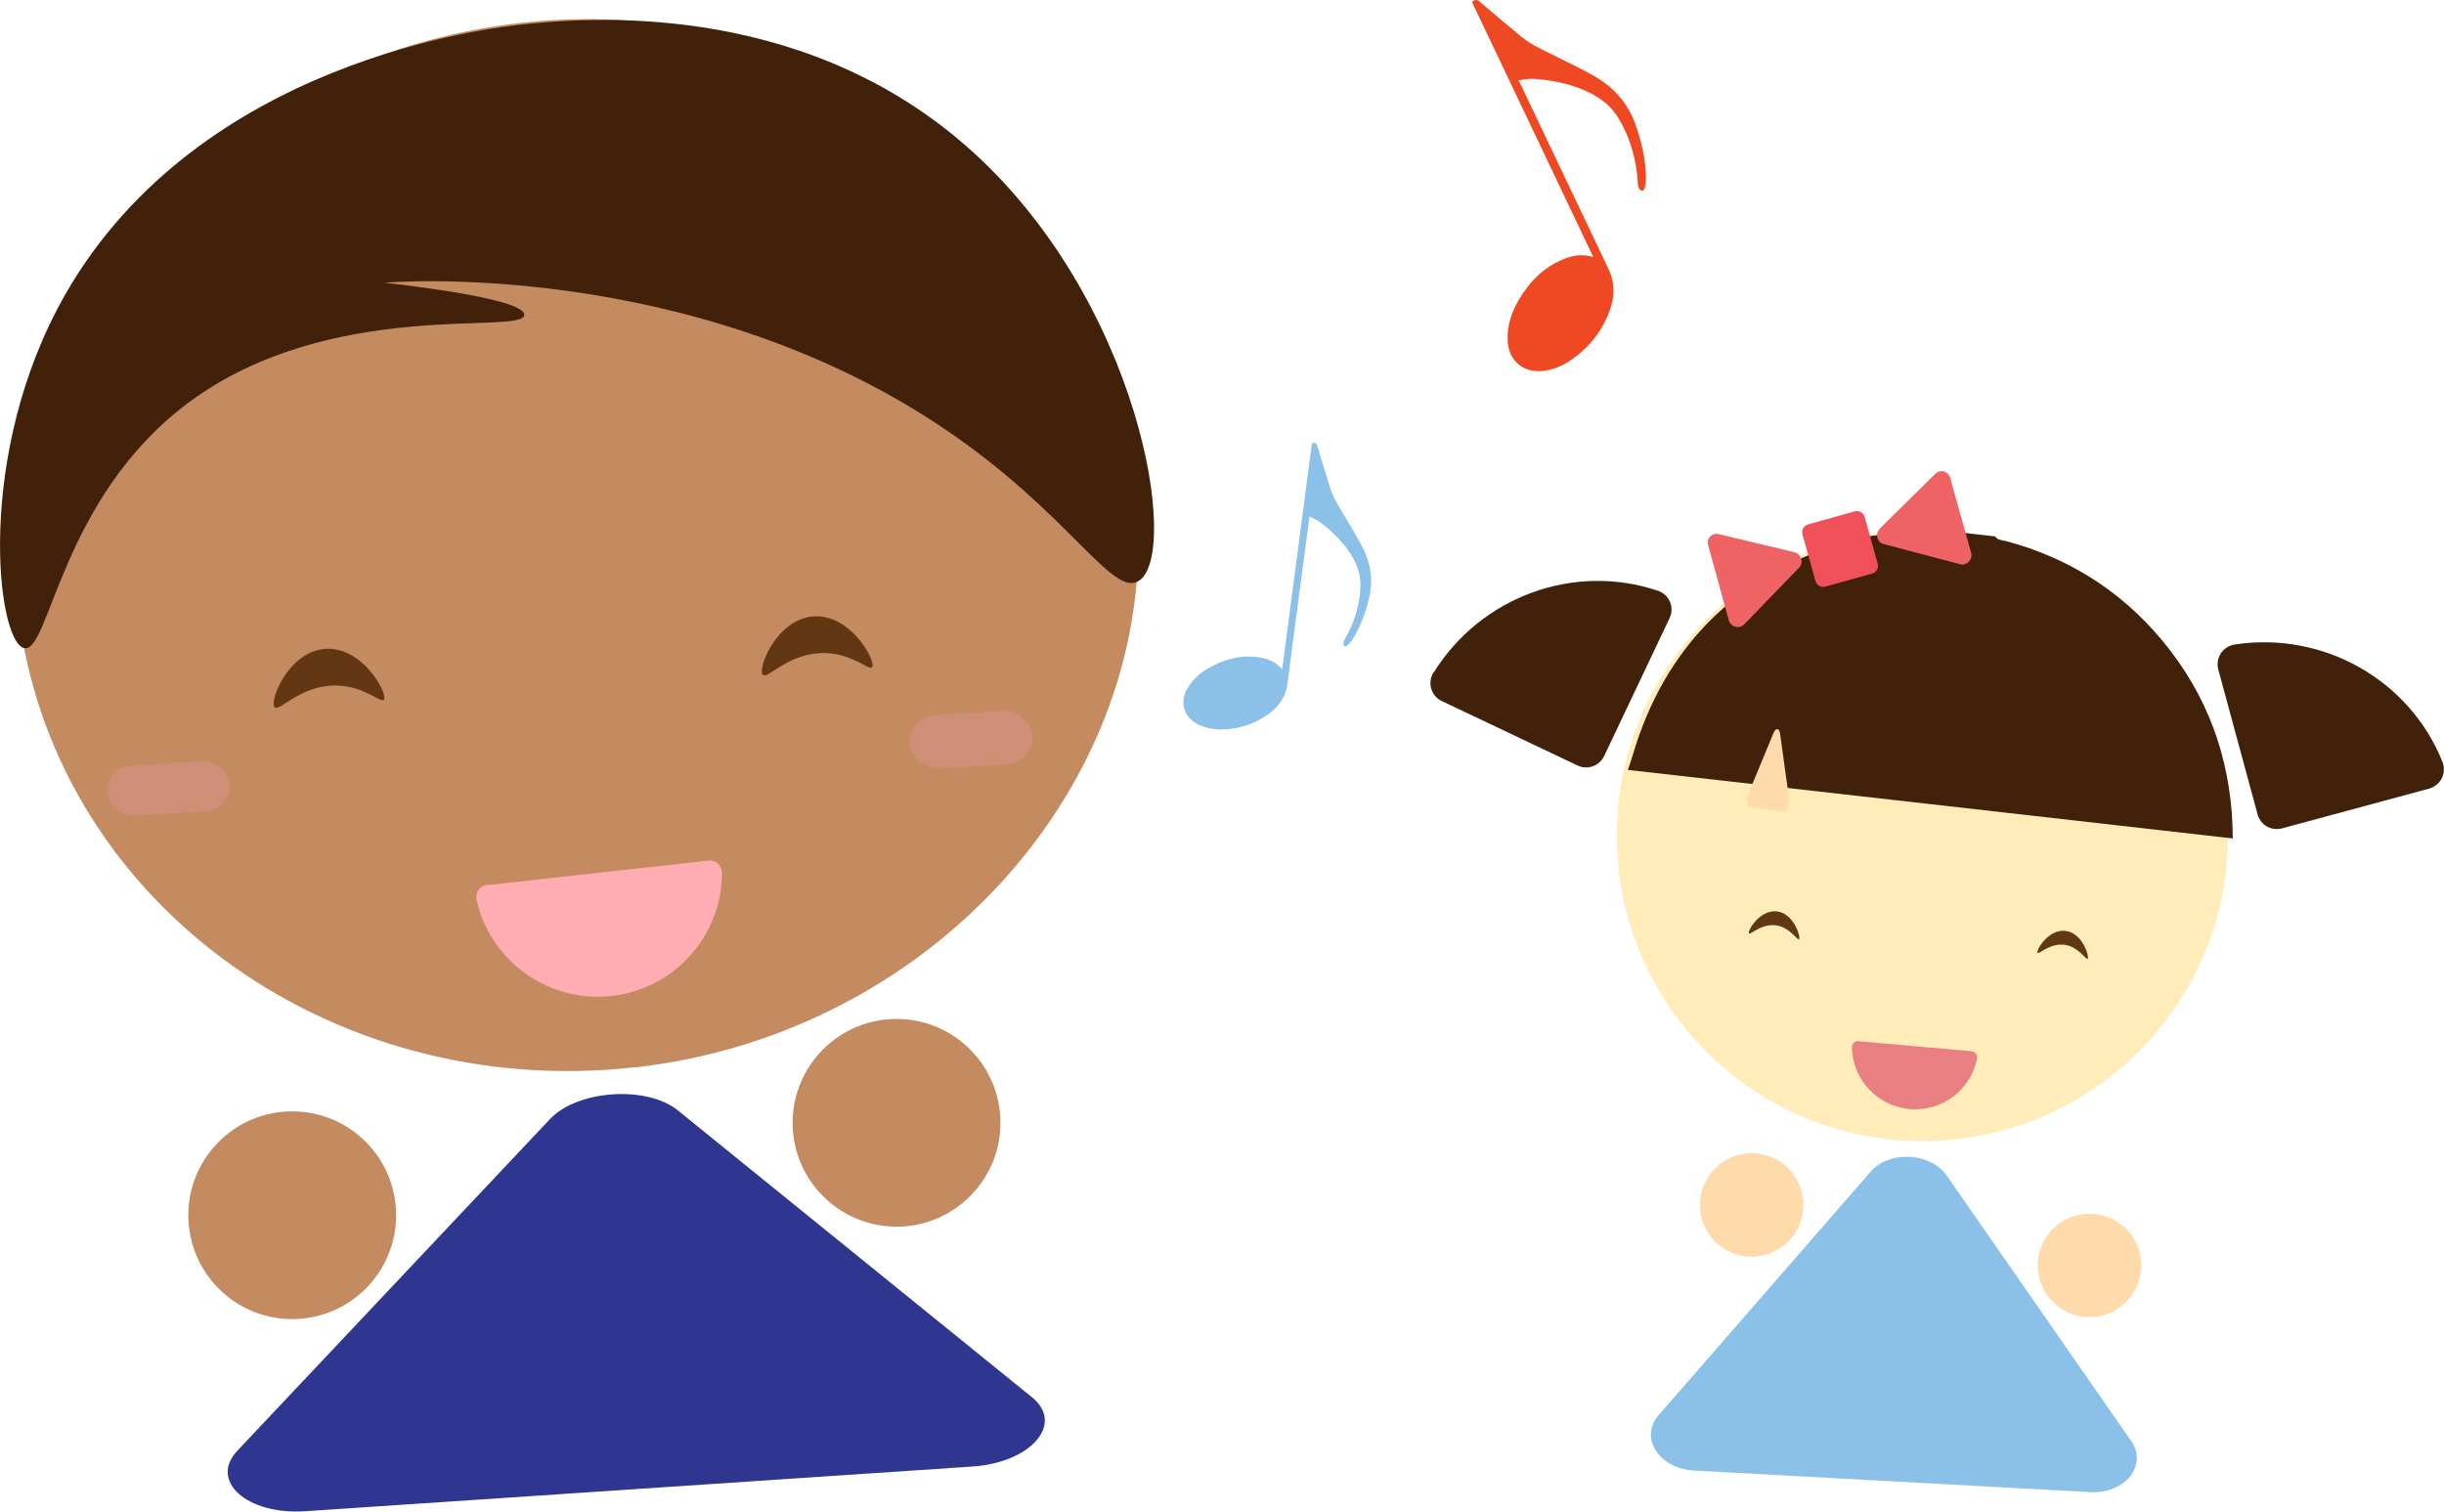
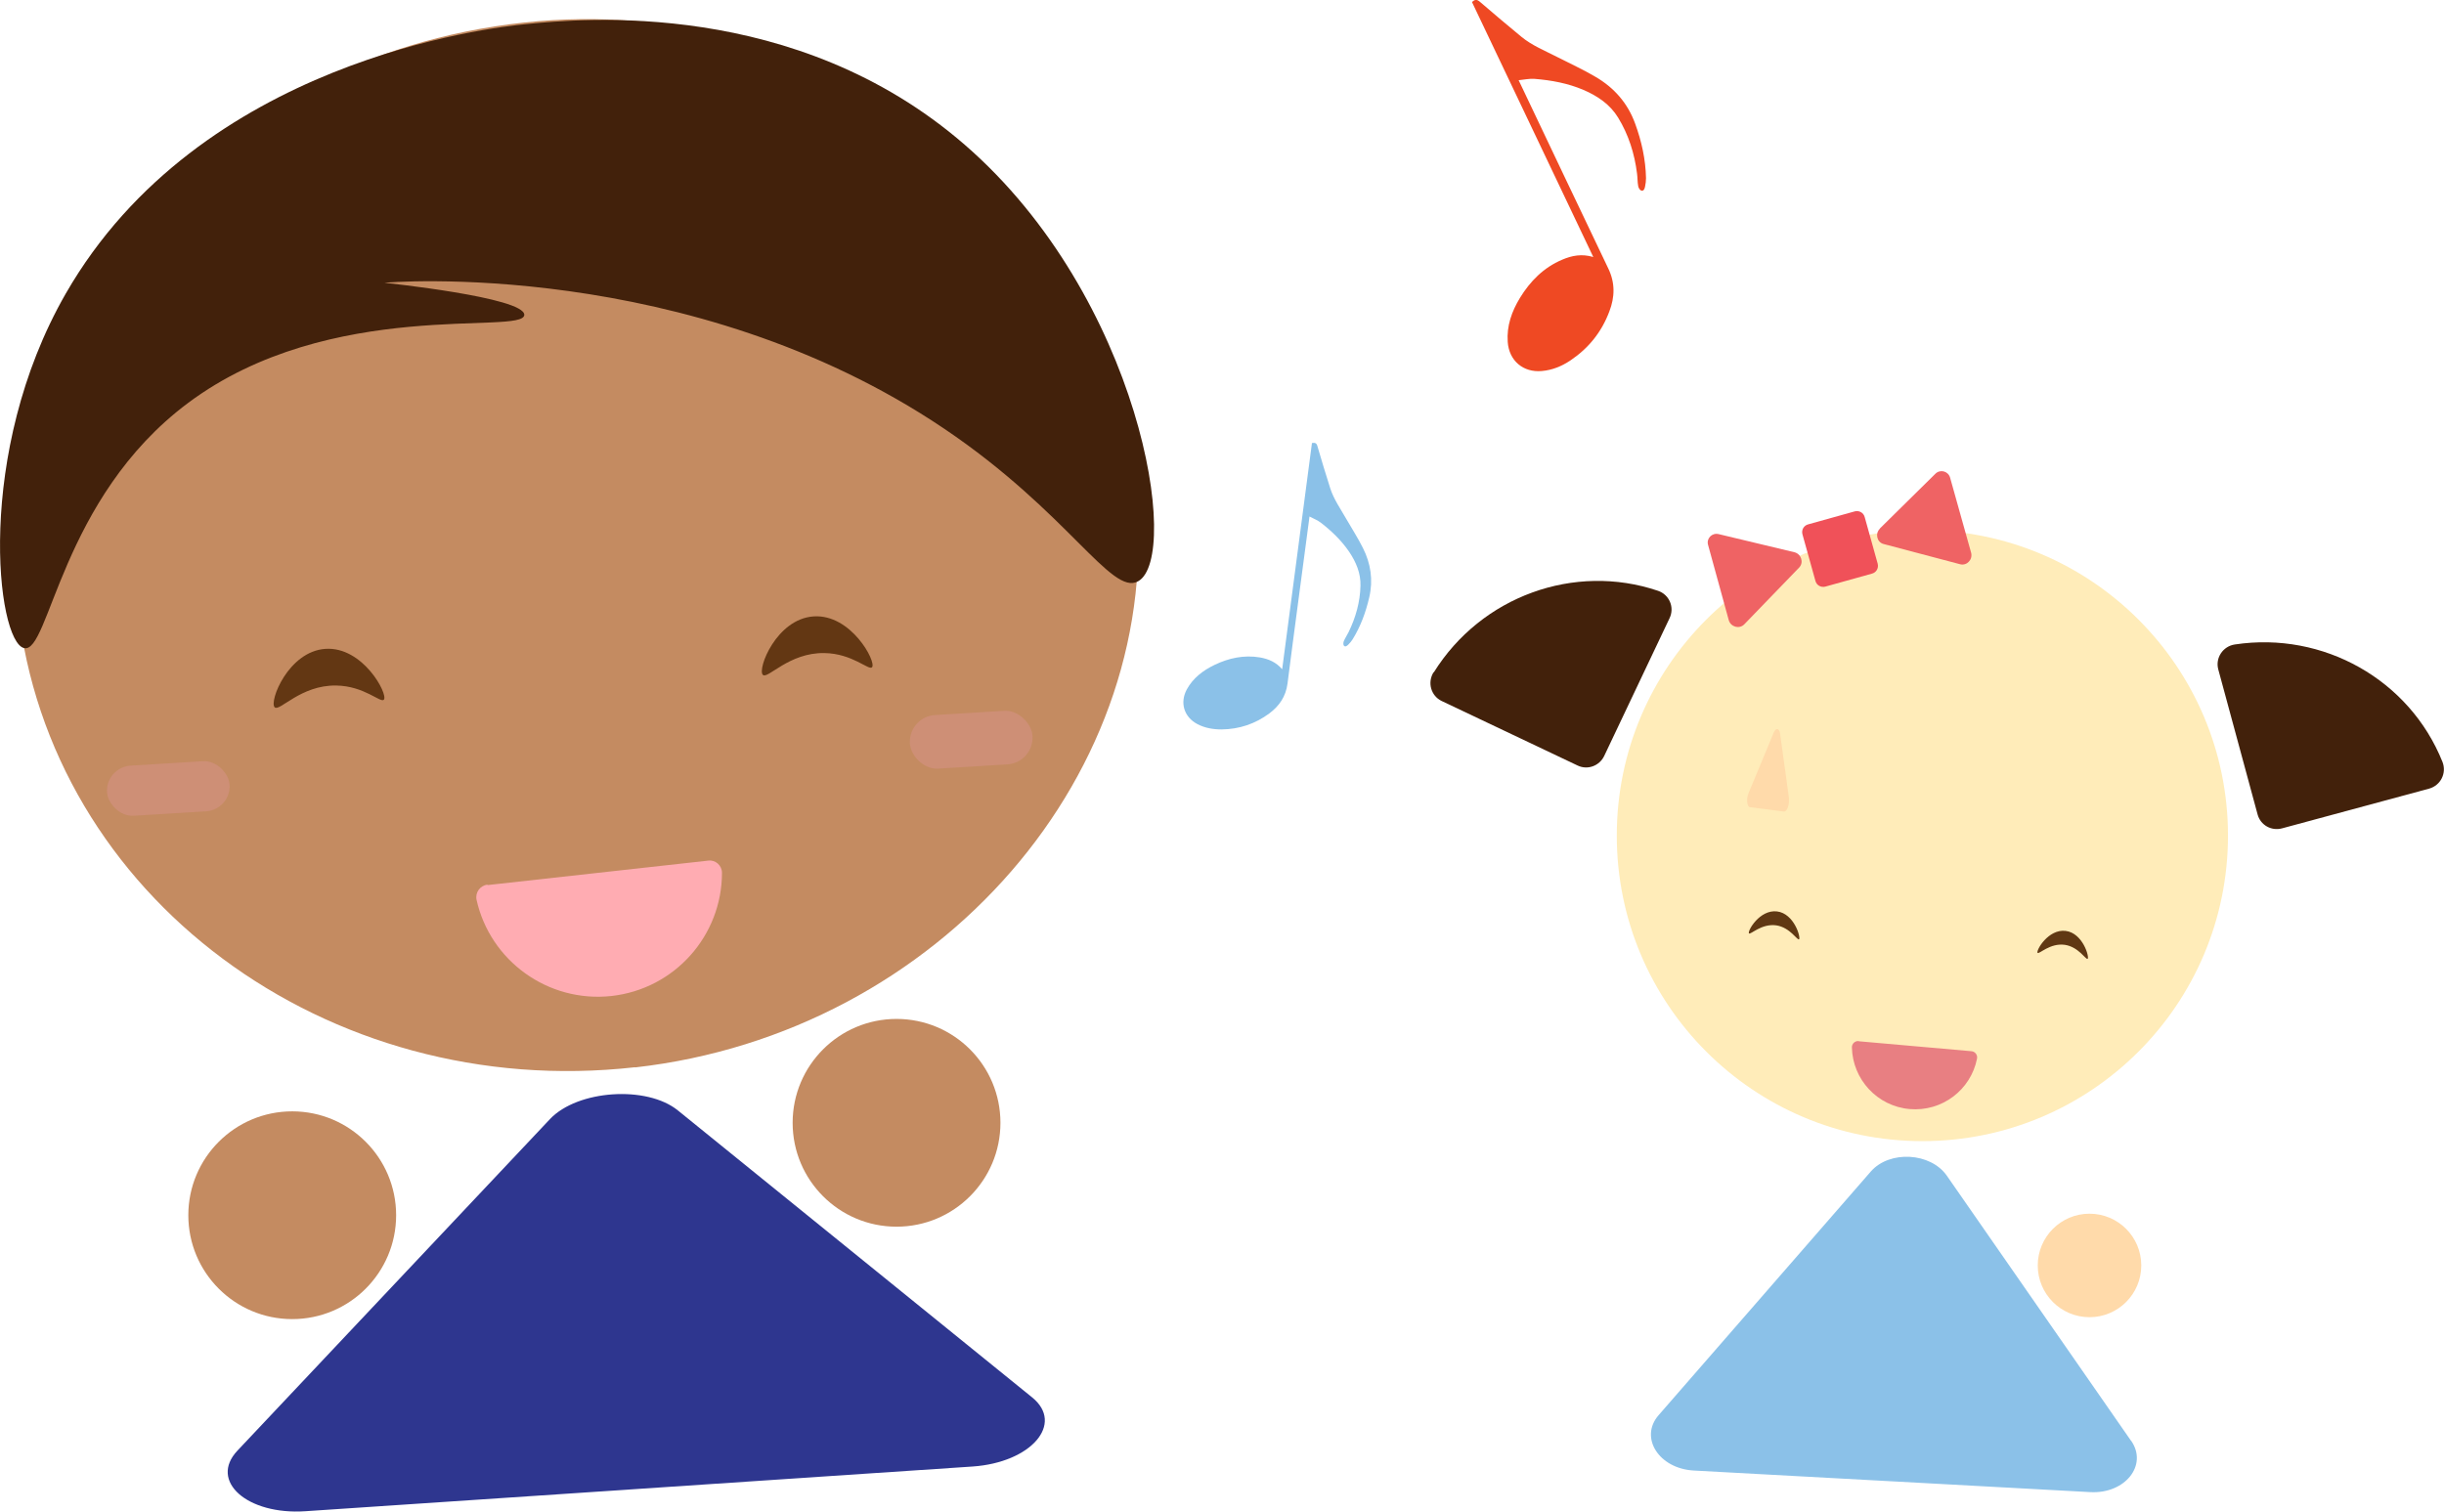
<svg xmlns="http://www.w3.org/2000/svg" id="Layer_2" data-name="Layer 2" viewBox="0 0 127.96 79.16">
  <defs>
    <style>
      .cls-1 {
        fill: #e3969f;
        opacity: .34;
      }

      .cls-1, .cls-2, .cls-3, .cls-4, .cls-5, .cls-6, .cls-7, .cls-8, .cls-9, .cls-10, .cls-11, .cls-12, .cls-13, .cls-14 {
        stroke-width: 0px;
      }

      .cls-2 {
        fill: #633713;
      }

      .cls-3 {
        fill: #603813;
      }

      .cls-4 {
        fill: #2e368f;
      }

      .cls-5 {
        fill: #42210b;
      }

      .cls-6 {
        fill: #c48b61;
      }

      .cls-7 {
        fill: #8bc1e8;
      }

      .cls-8 {
        fill: #ef4923;
      }

      .cls-9 {
        fill: #ffacb2;
      }

      .cls-10 {
        fill: #ef6364;
      }

      .cls-11 {
        fill: #ffecb9;
      }

      .cls-12 {
        fill: #ffdaaa;
      }

      .cls-13 {
        fill: #e87f82;
      }

      .cls-14 {
        fill: #f05159;
      }
    </style>
  </defs>
  <g id="Layer_1-2" data-name="Layer 1">
    <g>
      <path class="cls-7" d="M67.13,35.05c.52-3.98,1.04-7.91,1.56-11.85.17-.03.25.01.29.18.21.73.44,1.47.67,2.2.18.56.52,1.04.81,1.55.3.52.63,1.03.9,1.57.41.81.54,1.68.33,2.58-.18.78-.45,1.52-.87,2.2-.06.1-.14.19-.23.28-.06.06-.16.14-.23.05-.04-.05-.03-.17,0-.24.07-.16.17-.31.25-.47.37-.76.6-1.57.62-2.42.02-.66-.23-1.24-.59-1.78-.41-.6-.92-1.09-1.49-1.53-.17-.13-.38-.21-.59-.32l-.03.24c-.37,2.84-.76,5.67-1.12,8.51-.09.68-.43,1.17-.95,1.56-.74.55-1.58.83-2.5.84-.44,0-.87-.07-1.27-.28-.7-.37-.93-1.12-.55-1.82.33-.6.85-.99,1.45-1.28.75-.36,1.54-.53,2.38-.39.44.08.84.24,1.17.63Z" />
      <path class="cls-8" d="M83.42,13.46c-2.13-4.48-4.24-8.91-6.35-13.35.15-.15.26-.15.42-.01.72.62,1.44,1.23,2.17,1.83.56.46,1.24.73,1.88,1.06.66.34,1.35.65,1.99,1.03.98.57,1.69,1.38,2.08,2.45.34.93.55,1.88.57,2.86,0,.15-.02.3-.05.44-.02.11-.07.25-.2.21-.07-.02-.15-.15-.16-.24-.04-.21-.03-.44-.06-.65-.13-1.04-.44-2.03-.99-2.93-.42-.69-1.07-1.13-1.81-1.45-.82-.35-1.69-.51-2.57-.58-.26-.02-.53.04-.83.07l.13.27c1.52,3.19,3.03,6.39,4.56,9.58.37.76.35,1.51.06,2.26-.4,1.07-1.08,1.92-2.03,2.56-.46.31-.95.51-1.5.56-.98.09-1.72-.54-1.79-1.52-.06-.85.21-1.6.64-2.31.54-.88,1.24-1.59,2.21-2,.51-.22,1.03-.32,1.63-.14Z" />
      <circle class="cls-11" cx="100.65" cy="43.76" r="16" />
      <path class="cls-7" d="M111.58,75.46l-9.65-13.89c-.85-1.22-3-1.34-3.98-.22l-11.11,12.76c-1.02,1.17.01,2.8,1.84,2.9l20.76,1.13c1.82.1,3.03-1.41,2.14-2.69" />
      <path class="cls-5" d="M75.07,35.21c2.48-3.98,7.36-5.75,11.74-4.27.59.2.88.87.6,1.44l-3.42,7.21c-.25.52-.87.75-1.39.5l-7.12-3.38c-.56-.27-.76-.97-.42-1.51" />
      <path class="cls-5" d="M117.01,33.75c4.63-.7,9.15,1.85,10.87,6.15.23.58-.09,1.23-.7,1.4l-7.7,2.08c-.56.15-1.13-.17-1.28-.73l-2.06-7.6c-.16-.6.25-1.21.87-1.3" />
-       <path class="cls-5" d="M116.91,43.91c-10.56-1.2-21.12-2.4-31.68-3.59.08-.25.18-.5.25-.76,1.67-5.66,5.36-9.33,10.96-11.14,1.46-.47,2.98-.48,4.46-.73,1.19.13,2.37.27,3.56.4.13.2.35.19.55.24,3.54.94,6.45,2.89,8.65,5.78,2.19,2.87,3.23,6.18,3.24,9.79Z" />
      <g>
        <path class="cls-14" d="M98.01,30.04l-2.44.68c-.23.06-.46-.07-.52-.3l-.68-2.44c-.06-.23.07-.46.3-.52l2.44-.68c.23-.06.46.07.52.3l.68,2.44c.06.23-.07.46-.3.52" />
        <path class="cls-10" d="M93.95,28.92l-3.97-.95c-.35-.08-.65.23-.55.57l1.08,3.93c.1.36.55.49.81.23l2.88-2.98c.25-.26.11-.71-.25-.8" />
        <path class="cls-10" d="M98.43,27.67l2.9-2.86c.25-.25.67-.14.77.2l1.1,3.93c.1.36-.22.7-.57.61l-4.01-1.06c-.35-.09-.46-.55-.19-.81" />
      </g>
      <path class="cls-12" d="M93.67,41.83l-.47-3.41c-.04-.3-.23-.32-.34-.04l-1.32,3.18c-.12.29-.07.69.08.71l1.78.23c.16.02.3-.36.26-.67" />
      <path class="cls-3" d="M109.3,50.21c-.09.07-.46-.62-1.19-.73-.78-.11-1.35.51-1.43.42-.09-.12.56-1.26,1.47-1.15.9.11,1.26,1.38,1.15,1.47Z" />
      <path class="cls-3" d="M94.19,49.19c-.09.07-.46-.62-1.19-.73-.78-.11-1.35.51-1.43.42-.09-.12.56-1.26,1.47-1.15.9.11,1.26,1.38,1.15,1.47Z" />
-       <circle class="cls-12" cx="91.71" cy="63.1" r="2.71" />
      <circle class="cls-12" cx="109.4" cy="66.27" r="2.71" />
      <path class="cls-6" d="M33.25,55.89C17.09,57.71,2.59,46.93.94,31.8-.68,16.94,10.79,2.97,27.44,1.18c15.95-1.72,30.3,9.19,32.01,24.47,1.65,14.72-10.24,28.45-26.2,30.25Z" />
      <path class="cls-2" d="M20.1,36.64c-.16.2-1.02-.72-2.5-.74-1.86-.03-2.97,1.39-3.22,1.14-.3-.3.71-2.93,2.66-3.06,1.96-.13,3.29,2.37,3.06,2.66Z" />
      <rect class="cls-1" x="5.6" y="39.98" width="6.43" height="2.63" rx="1.32" ry="1.32" transform="translate(-2.5 .61) rotate(-3.49)" />
      <rect class="cls-1" x="47.63" y="37.33" width="6.43" height="2.81" rx="1.4" ry="1.4" transform="translate(-2.26 3.17) rotate(-3.49)" />
      <path class="cls-4" d="M54.04,73.18l-18.55-15.03c-1.63-1.32-5.25-1.07-6.69.45l-16.37,17.37c-1.5,1.59.51,3.38,3.57,3.17l34.92-2.34c3.07-.21,4.82-2.24,3.12-3.62" />
      <path class="cls-5" d="M27.45,16.49c-.03,1.08-10.15-.95-17.6,4.61-6.7,5-7.25,13.15-8.59,12.84-1.44-.34-2.6-10.23,2.18-18.56C10.46,3.16,25.64,1.45,27.58,1.26c2.85-.28,14.07-1.37,22.93,6.32,9.23,8.01,11.34,21.59,9.08,22.86-1.4.79-3.65-3.6-10.14-7.98-13.36-9.02-29.32-7.67-29.32-7.65,0,0,7.34.76,7.32,1.68Z" />
      <path class="cls-2" d="M45.66,34.94c-.16.2-1.02-.72-2.5-.74-1.86-.03-2.97,1.39-3.22,1.14-.3-.3.71-2.93,2.66-3.06,1.96-.13,3.29,2.37,3.06,2.66Z" />
      <circle class="cls-6" cx="46.94" cy="58.8" r="5.44" />
      <circle class="cls-6" cx="15.3" cy="63.64" r="5.44" />
      <path class="cls-9" d="M25.52,46.33c-.38.04-.65.41-.57.79.71,3.19,3.73,5.4,7.06,5.04,3.33-.37,5.79-3.18,5.79-6.45,0-.39-.34-.69-.72-.64l-11.55,1.28Z" />
      <path class="cls-13" d="M97.32,54.52c-.2-.02-.37.14-.36.34.04,1.66,1.32,3.07,3.02,3.22,1.7.15,3.21-1.01,3.53-2.64.04-.19-.1-.38-.3-.39l-5.89-.52Z" />
    </g>
  </g>
</svg>